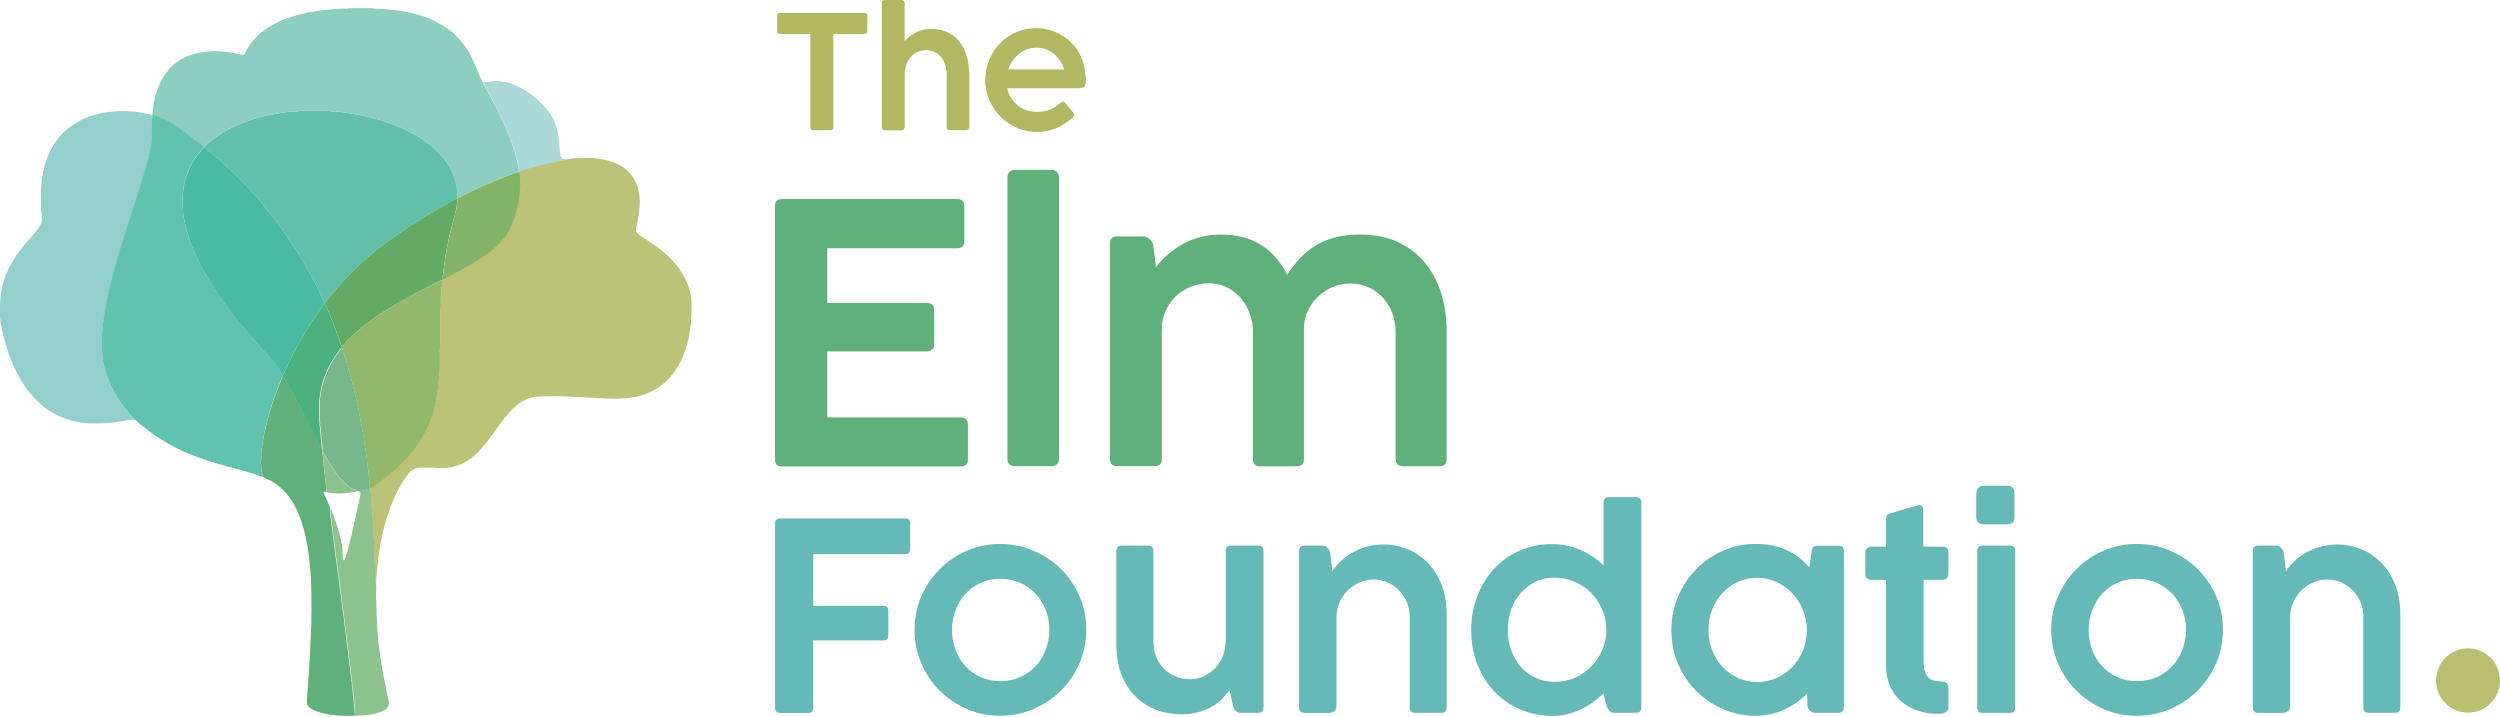
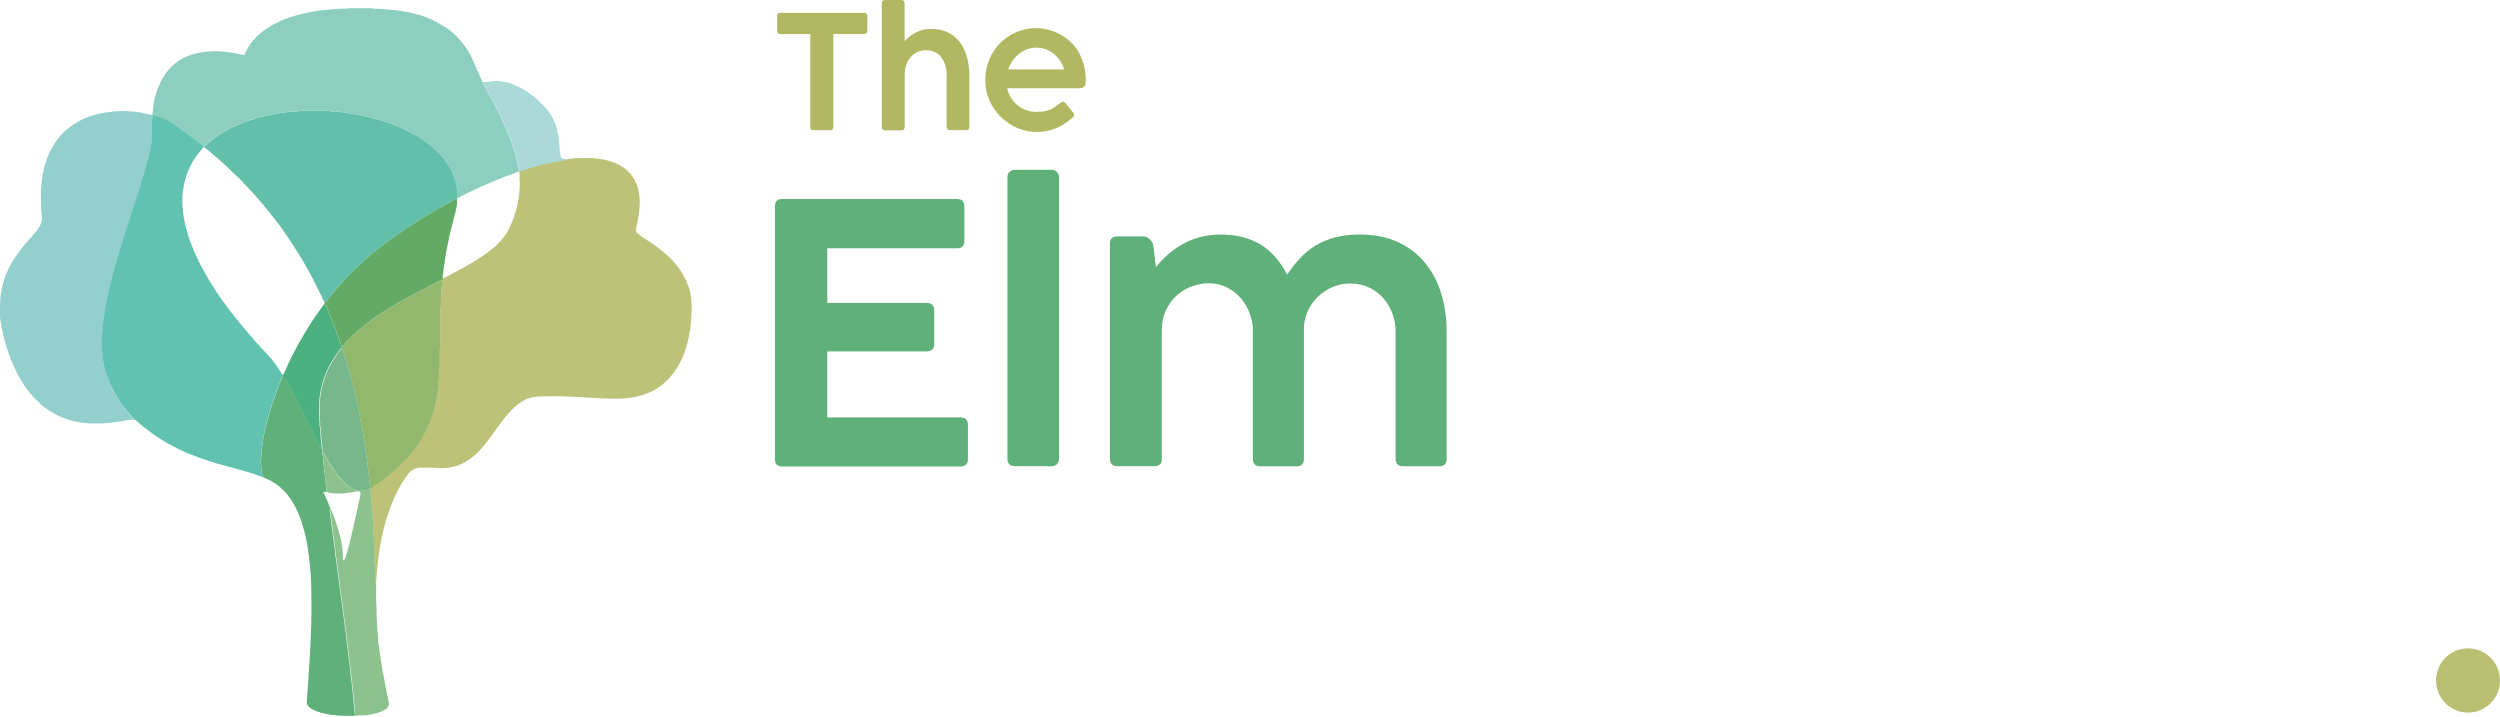
<svg xmlns="http://www.w3.org/2000/svg" fill="none" height="66" viewBox="0 0 230 66" width="230">
  <clipPath id="a">
    <path d="m0 0h230v65.864h-230z" />
  </clipPath>
  <g clip-path="url(#a)">
    <path d="m63.586 29.58c-.098.917-.257 1.816-.558 2.688-.23.677-.549 1.317-.966 1.905-.877 1.255-2.074 2.021-3.563 2.332-.585.125-1.179.16-1.772.178-.673.009-1.356-.036-2.029-.071-.7-.036-1.409-.071-2.109-.116-.93-.053-1.861-.044-2.8-.027-.337 0-.674.036-1.002.134-.549.16-1.019.454-1.436.837-.487.445-.904.961-1.294 1.496-.408.552-.806 1.113-1.223 1.665-.381.507-.798.979-1.294 1.389-.638.525-1.338.89-2.154 1.015-.381.062-.762.08-1.143.044-.541-.044-1.081-.044-1.622-.018-.443.018-.806.223-1.072.579-.319.427-.603.872-.86 1.344-.505.944-.886 1.932-1.188 2.955-.222.765-.399 1.549-.532 2.332-.08.445-.133.89-.186 1.335-.062.507-.106 1.024-.151 1.531-.018.24-.026.481-.035.712-.044-.205-.089-.409-.089-.623 0-.329 0-.659 0-.988 0-.071 0-.151-.018-.223-.035-.116-.035-.232-.035-.356-.018-.401.035-.81-.053-1.202-.009-.053 0-.107 0-.16 0-.187 0-.365 0-.552 0-.071 0-.151-.018-.214-.035-.116-.035-.231-.035-.356 0-.196.027-.392-.009-.579-.044-.231-.035-.454-.044-.685 0-.062 0-.134-.009-.187-.044-.134-.044-.267-.035-.409 0-.329-.089-.65-.062-.988 0-.018 0-.036-.009-.053-.053-.125-.035-.249-.044-.383 0-.071.009-.151 0-.223-.071-.249-.044-.507-.053-.766.301-.205.603-.409.904-.623.204-.151.399-.321.603-.472.133-.098.248-.214.381-.32.239-.196.487-.383.7-.614.346-.356.709-.685 1.028-1.068.142-.178.301-.347.434-.525.257-.338.487-.685.7-1.05.337-.588.638-1.202.86-1.843.231-.659.399-1.326.496-2.021.062-.436.151-.864.16-1.309 0-.036 0-.08.009-.107.053-.125.035-.249.044-.383 0-.134-.018-.285.009-.409.044-.187.044-.365.044-.543 0-.436 0-.864 0-1.3 0-.071-.009-.151.009-.223.044-.142.035-.294.035-.436 0-.997 0-1.985 0-2.982 0-.071-.018-.151 0-.223.08-.321.035-.641.053-.961 0-.08-.009-.169.009-.249.053-.169.035-.347.044-.516 0-.071-.018-.151 0-.223.071-.249.044-.507.053-.765l.062-.107c.106 0 .195-.053.283-.098.461-.249.913-.507 1.374-.739.381-.196.753-.418 1.117-.632.416-.249.815-.516 1.214-.792.408-.285.78-.596 1.134-.944.142-.142.266-.294.399-.454.23-.276.434-.561.594-.89.177-.383.346-.766.478-1.166.133-.409.248-.819.328-1.246.098-.481.16-.953.16-1.442 0-.116.044-.24.027-.356-.044-.214-.018-.418-.027-.632 0-.16-.018-.329-.044-.409 0-.018-.018-.071-.018-.08.08-.009.16-.044.239-.071.895-.294 1.799-.552 2.712-.739.514-.107 1.037-.214 1.56-.258.035 0 .071-.027.098-.036.213-.018.416-.053.629-.062.665-.018 1.338-.045 2.003.036.62.08 1.223.214 1.79.481 1.01.472 1.657 1.246 1.941 2.332.133.525.177 1.068.133 1.611-.027.463-.089.917-.186 1.362-.035.187-.08.383-.133.561-.08.231-.035.409.16.561.115.089.23.187.346.267.337.223.673.445 1.01.668.78.534 1.507 1.131 2.118 1.869.603.721 1.037 1.531 1.303 2.43.035.134.053.276.098.516 0 .027.071.579.071 1.131s-.071 1.104-.071 1.131z" fill="#bdc279" />
    <path d="m47.767 15.765v.018c-.089 0-.186.053-.266.089-.151.062-.31.116-.461.169-.922.329-1.826.703-2.721 1.104-.638.285-1.258.596-1.879.908-.106.053-.284.151-.381.205.009-.08 0-.249 0-.347.018-.507-.098-.997-.248-1.478-.124-.418-.31-.801-.532-1.175-.239-.392-.496-.766-.833-1.086-.106-.098-.213-.205-.31-.311-.363-.392-.789-.703-1.223-1.006-.487-.338-1.01-.614-1.542-.881-.47-.231-.948-.436-1.436-.614-.886-.329-1.808-.561-2.729-.765-.133-.027-.266-.044-.408-.062-.257-.045-.523-.089-.78-.134-.213-.036-.434-.071-.647-.089-.284-.018-.558-.089-.842-.062-.027 0-.053 0-.08-.009-.098-.044-.195-.036-.301-.036-.851 0-1.702 0-2.552 0-.08 0-.168 0-.248.027-.089.027-.177.036-.275.027-.275-.018-.541.044-.815.071-.417.036-.824.134-1.232.205-.638.116-1.258.285-1.879.472-.487.151-.957.347-1.436.543-.461.196-.904.436-1.329.703-.425.276-.842.552-1.205.899-.115.107-.239.196-.354.303-.035.036-.08.044-.124.044-.027-.036-.053-.08-.089-.107-.408-.312-.824-.632-1.241-.944-.31-.231-.612-.463-.93-.676-.31-.214-.612-.427-.939-.614-.461-.267-.957-.436-1.471-.579h-.018c.018-.223.08-.436.071-.659 0-.045.018-.089.027-.134.018-.071.027-.142.009-.214v-.107c.053-.027.062-.071.044-.116.027-.116.044-.231.08-.347.239-.926.612-1.78 1.223-2.528.487-.588 1.081-1.006 1.772-1.3.709-.294 1.453-.401 2.216-.454.461-.036.913.018 1.365.062.443.045.886.125 1.32.231.071.018.142.027.213.036.124.009.133 0 .186-.116.098-.214.195-.436.328-.632.443-.703 1.028-1.255 1.719-1.709.682-.454 1.427-.783 2.207-1.033.585-.187 1.179-.329 1.772-.445.594-.116 1.188-.187 1.79-.24.434-.036.869-.089 1.312-.071h.275c.035 0 .071-.018.098-.045h2.198s.08.045.124.045c.39 0 .78.009 1.179.062.275.036.549.036.815.071.523.071 1.046.142 1.56.267.647.151 1.285.347 1.888.641.408.196.789.418 1.17.659.337.205.647.445.922.73.23.24.47.481.682.757.266.338.505.694.7 1.077.275.543.505 1.095.744 1.656.124.285.248.588.372.819.035.107.062.134.097.214.08.134.151.267.231.409.275.507.549 1.015.815 1.522.248.49.496.979.718 1.478.213.463.416.935.612 1.406.204.498.372 1.015.532 1.531.16.543.266 1.095.346 1.656z" fill="#8ccfc0" />
    <path d="m12.23 38.607c-.151.009-.31.009-.461.044-.399.08-.806.134-1.214.196-.736.116-1.471.116-2.216.107-.868-.018-1.702-.196-2.508-.507-.461-.178-.904-.409-1.32-.677-.31-.196-.603-.418-.868-.676-.186-.187-.381-.365-.567-.561-.443-.481-.824-1.006-1.152-1.567-.594-.997-1.028-2.065-1.365-3.178-.168-.552-.31-1.113-.408-1.682-.062-.374-.168-.783-.16-1.166.009-.276.009-.543.009-.694 0-.151.027-.552.027-.605 0-.311.053-.623.106-.926.177-1.006.567-1.932 1.099-2.795.443-.712.966-1.353 1.524-1.976.222-.249.434-.498.638-.757.142-.178.266-.374.363-.588.089-.205.133-.418.106-.641-.035-.303-.089-.596-.089-.899 0-.703-.044-1.415.035-2.119.044-.392.089-.783.177-1.166.124-.588.292-1.157.549-1.7.408-.863.948-1.629 1.693-2.234.576-.472 1.205-.837 1.897-1.086.585-.214 1.188-.365 1.808-.436.452-.053.904-.107 1.365-.098.177 0 .354-.018.523.009.213.036.417.036.629.036.035.044.089.053.151.053.08 0 .168 0 .248.018.399.08.789.169 1.188.258h.018c0 .116.009.223-.018.311-.053.187-.035.383-.044.579v.498c0 .401.035.81-.053 1.211-.053.258-.08.525-.142.783-.23 1.015-.532 2.021-.833 3.018-.177.57-.363 1.139-.541 1.7-.292.917-.594 1.834-.886 2.751-.177.57-.354 1.139-.532 1.709-.266.837-.496 1.682-.709 2.537-.275 1.104-.541 2.199-.691 3.329-.062.472-.16.935-.16 1.415 0 .045 0 .089-.018.134-.035.098-.035.196-.035.303.018.65-.044 1.3.053 1.95.044.312.071.614.142.917.16.641.399 1.255.674 1.86.16.347.354.685.549 1.015.399.668.869 1.264 1.409 1.825.071.071.142.142.239.178.115.036-.124.027-.222.036z" fill="#93cfcd" />
    <path d="m12.46 38.624c-.115-.071-.186-.16-.257-.231-.532-.552-1.01-1.157-1.409-1.825-.195-.329-.39-.668-.549-1.015-.275-.596-.523-1.211-.674-1.86-.071-.303-.106-.614-.142-.917-.089-.65-.035-1.3-.053-1.95 0-.098 0-.205.035-.303.018-.044.018-.089.018-.134 0-.481.097-.944.16-1.415.151-1.131.417-2.225.691-3.329.213-.855.452-1.7.709-2.537.177-.57.346-1.139.532-1.709.292-.917.594-1.834.886-2.751.186-.57.372-1.131.541-1.7.31-.997.603-1.994.833-3.018.062-.258.089-.525.142-.783.089-.401.044-.801.053-1.211 0-.169 0-.329 0-.498 0-.196-.009-.383.044-.579.027-.098.009-.205.018-.303.514.142 1.01.311 1.471.579.319.187.629.401.939.614.31.223.62.445.93.676.416.312.824.623 1.241.944.035.027.053.071.089.107v.062c-.08.107-.16.223-.248.329-.266.303-.505.623-.709.97-.337.57-.576 1.184-.753 1.825-.062.214-.089.427-.124.641-.035.214-.027.436-.089.65.018.436-.053.881.053 1.317v.107c-.009.214.044.418.071.623.044.311.124.623.204.935.115.454.239.899.408 1.335.115.285.222.579.346.864.168.356.319.721.496 1.077.16.32.346.623.514.935.239.454.523.881.789 1.317.372.596.789 1.166 1.205 1.736.257.356.523.703.806 1.042.204.249.399.498.603.739.31.356.594.739.93 1.077.018.018.044.036.053.062.151.267.399.445.594.685.239.303.541.543.78.846.124.16.275.294.399.454.31.401.612.801.86 1.237.026.053.062.089.115.107v.169s-.053.053-.062.089c-.115.303-.239.596-.354.89-.195.49-.363.997-.54 1.496-.08.223-.142.454-.213.685-.089.303-.186.614-.266.926-.186.739-.354 1.487-.452 2.252-.044.374-.106.739-.098 1.113 0 .098 0 .205-.035.303-.027.071-.027.151 0 .214.044.125.035.249.035.383 0 .258.062.507.16.748.026.062.035.134.062.196-.044 0-.089-.018-.124-.036-1.046-.409-2.136-.685-3.217-.97-1.161-.311-2.313-.676-3.43-1.122-.133-.053-.266-.116-.408-.169-.177-.071-.478-.223-.594-.276-.284-.142-.709-.365-.993-.516-.399-.223-.656-.401-1.037-.641-.416-.267-.7-.507-1.09-.801-.053-.044-.505-.383-.62-.498-.142-.142-.168-.187-.275-.249z" fill="#61c2b0" />
    <path d="m34.084 44.909h-.053c0-.223-.027-.436-.044-.659-.018-.249-.089-.49-.071-.739 0-.027-.009-.053-.018-.08-.027-.214-.071-.436-.089-.65-.018-.214-.053-.418-.071-.623-.027-.321-.115-.632-.142-.944-.044-.409-.133-.81-.186-1.22-.044-.365-.151-.712-.195-1.077-.062-.445-.168-.881-.248-1.317-.106-.525-.239-1.05-.363-1.576-.16-.668-.319-1.335-.523-1.994-.106-.338-.204-.685-.301-1.024-.097-.347-.204-.685-.337-1.015v-.107c.062-.044.115-.089.168-.142.133-.151.257-.303.399-.454.346-.365.736-.685 1.108-1.015.372-.329.762-.632 1.161-.908.682-.481 1.383-.926 2.1-1.344.594-.347 1.196-.668 1.799-.997.452-.249.931-.472 1.383-.721.284-.16.585-.303.877-.445.071-.036.142-.089.23-.089 0 .258.027.516-.053.765-.018.071 0 .142 0 .223 0 .178.009.347-.044.516-.027.08 0 .16-.009.249-.018.321.035.641-.053.961-.018.071 0 .142 0 .223v2.982c0 .142.009.294-.035.436-.027.062-.009.142-.009.223v1.3c0 .187 0 .365-.044.543-.035.134-.009.276-.009.409 0 .125.009.258-.044.383-.018.036-.009.071-.009.107 0 .445-.089.872-.16 1.309-.106.694-.266 1.362-.496 2.021-.222.641-.523 1.255-.86 1.843-.213.365-.443.712-.7 1.05-.142.178-.292.347-.434.525-.31.383-.682.721-1.028 1.068-.213.223-.461.418-.7.614-.124.107-.239.223-.381.321-.204.151-.399.321-.603.472-.292.214-.603.418-.904.623z" fill="#91b86c" />
    <path d="m40.678 25.753c-.089 0-.16.053-.23.089-.292.151-.594.285-.877.445-.452.258-.93.472-1.383.721-.603.329-1.205.659-1.799.997-.718.418-1.418.863-2.1 1.344-.399.285-.789.588-1.161.908-.381.329-.762.659-1.108 1.015-.142.142-.266.303-.399.454-.053.053-.106.098-.168.142-.044-.027-.053-.071-.062-.116-.213-.596-.425-1.202-.656-1.798-.204-.534-.425-1.068-.647-1.593-.062-.142-.115-.285-.222-.409v-.098c.071-.071.151-.134.213-.214.337-.436.673-.864 1.046-1.273.301-.329.594-.677.904-.997.549-.579 1.134-1.122 1.728-1.647.434-.383.877-.748 1.338-1.095.558-.418 1.125-.819 1.693-1.211 1.037-.712 2.1-1.397 3.199-2.03.346-.196.691-.409 1.046-.596.337-.178.665-.392 1.019-.534.027.418-.044.819-.142 1.22-.098.418-.213.828-.319 1.246-.133.534-.275 1.059-.372 1.602-.044.249-.106.498-.151.748-.044.223-.08.445-.115.677-.027.187-.035.383-.071.57-.044.258-.098.516-.098.783 0 .036 0 .08-.018.107-.062.142-.035.285-.035.436l-.062.107z" fill="#63ab65" />
-     <path d="m40.74 25.655c0-.142-.027-.294.035-.436.018-.036.018-.071.018-.107 0-.267.053-.525.098-.783.035-.187.044-.383.071-.57.035-.223.071-.454.115-.676.044-.249.106-.498.151-.748.098-.543.239-1.068.372-1.602.106-.418.222-.828.319-1.246.098-.401.177-.801.142-1.22.027-.018.062-.036.115-.071.106-.044.168-.08.275-.134.62-.311 1.241-.623 1.879-.908.895-.401 1.799-.774 2.721-1.104.151-.053.31-.107.461-.169.089-.044.16-.071.266-.089.044.169.053.329.062.49 0 .214-.018.418.026.632.018.116-.026.232-.026.356 0 .49-.062.961-.16 1.442-.089.418-.195.837-.328 1.246-.133.401-.301.792-.478 1.166-.151.321-.354.614-.594.89-.133.151-.257.311-.399.454-.354.347-.736.659-1.134.944-.399.276-.798.552-1.214.792-.372.223-.736.436-1.117.632-.461.232-.913.49-1.374.739-.089.044-.177.098-.284.098z" fill="#83b269" />
    <path d="m35.733 64.457s-.053-.294-.071-.374l-.505-2.582c-.098-.588-.177-1.175-.257-1.763-.027-.196-.018-.401-.098-.596.018-.338-.053-.676-.071-1.015-.035-.543-.062-1.077-.089-1.62-.018-.374 0-.757-.027-1.131-.027-.392-.035-.783 0-1.184.009-.116 0-.24 0-.356-.044-.205-.089-.409-.089-.623 0-.329 0-.659 0-.988 0-.071 0-.151-.018-.223-.035-.116-.035-.232-.035-.356-.018-.401.035-.81-.053-1.202-.009-.053 0-.107 0-.16 0-.187 0-.365 0-.552 0-.071 0-.151-.018-.214-.035-.116-.035-.232-.035-.356 0-.196.027-.392-.009-.579-.044-.231-.035-.454-.044-.685 0-.062 0-.134-.009-.187-.044-.134-.044-.267-.035-.409 0-.329-.089-.65-.062-.988 0-.018 0-.036-.009-.053-.053-.125-.035-.249-.044-.383 0-.071.009-.151 0-.223-.071-.249-.044-.507-.053-.766h-.053c-.186.151-.39.223-.629.223-.097 0-.204 0-.301 0-.044 0-.089.018-.115.062.168.071.186.205.151.365-.071.312-.142.623-.204.944-.239 1.139-.496 2.279-.771 3.409-.115.454-.23.908-.381 1.353-.035.107-.071.214-.142.294-.027.027-.071.018-.089-.018-.018-.044-.035-.089-.035-.134 0-.053 0-.107 0-.169.018-.703-.115-1.389-.292-2.065-.195-.757-.461-1.478-.753-2.208-.018-.044-.035-.098-.053-.125-.053.036-.062.089-.053.142.062.285.053.588.115.864.044.231.035.472.089.703.044.205.044.418.071.623.027.214.053.436.089.65.026.16.018.329.062.49.053.205.053.418.071.623 0 .16.035.311.071.463.044.205.035.418.08.623.035.187.053.383.071.57.027.223.071.454.098.676.018.178.035.365.062.543.053.383.098.757.16 1.139.027.169.044.347.062.516.035.347.115.685.115 1.033.071.169.053.365.089.543.035.187.053.383.071.57.026.223.062.454.097.677.027.16 0 .329.062.49 0 .356.08.703.124 1.059.044.383.062.765.151 1.139-.018.231.071.454.062.685 0 .151.035.312.062.463.035.231.009.481.089.703v.053c-.018.249.08.49.062.739.089.249.018.507.098.757.018.071.009.142.009.223 0 .098 0 .205.035.303.018.053.018.107.018.16 0 .142.027.294.044.436v.062c0 .098-.018.142-.115.142-.097 0-.204.027-.301 0-.177-.053-.363-.036-.541-.08-.186-.045-.381-.053-.567-.08-.709-.107-1.418-.231-2.109-.436-.239-.071-.461-.169-.665-.312-.018-.018-.053-.018-.08-.027-.009.062.018.107.053.151.115.142.248.258.416.347.337.187.7.303 1.072.383.381.089.762.151 1.152.178.018 0 .638.036 1.258.036.647 0 1.294-.036 1.32-.044.284-.009.558-.071.833-.125.354-.071.7-.187 1.019-.374.337-.205.416-.472.328-.864z" fill="#8cc28d" />
    <path d="m24.256 43.921c-.018-.062-.044-.134-.071-.187-.08-.24-.142-.49-.151-.748 0-.125.009-.258-.035-.383-.026-.071-.026-.142 0-.214.035-.098.035-.196.035-.303-.009-.374.053-.748.098-1.113.098-.766.266-1.504.452-2.252.08-.312.168-.614.266-.926.071-.232.133-.454.213-.685.177-.498.346-1.006.541-1.495.115-.294.248-.588.354-.89.009-.036.035-.062.053-.089.062 0 .097.036.124.089.275.481.567.961.824 1.451.266.49.514.988.771 1.487.549 1.068 1.072 2.145 1.604 3.222.053.116.115.231.195.329.018.027.062.027.098.044.018.107.071.214.053.329-.018.214.044.418.053.632.009.258.053.507.071.766.018.32.089.632.098.952 0 .027 0 .053.009.08.08.258.044.525.089.792.027.151.035.312.062.463-.08-.009-.16-.027-.239-.036-.062 0-.08.027-.062.08.071.151.142.294.204.445.151.347.328.694.425 1.068-.053.036-.062.089-.053.142.062.285.053.588.115.864.044.231.035.472.089.703.044.205.044.418.071.623.027.214.053.436.089.65.027.16.018.329.062.49.053.205.053.418.071.623 0 .16.035.311.071.463.044.205.035.418.08.623.035.187.053.383.071.57.027.223.071.454.098.676.018.178.035.365.062.543.053.383.097.757.16 1.139.027.169.044.347.062.516.035.347.115.685.115 1.033.08.169.053.365.089.543.035.187.053.383.071.57.027.223.062.454.098.677.027.16 0 .329.062.49 0 .356.08.703.124 1.059.044.383.062.765.151 1.139-.018.231.071.454.062.685 0 .151.035.312.062.463.035.232.009.481.089.703v.053c-.018.249.08.49.062.739.089.249.018.507.098.757.018.071.009.142.009.223 0 .098 0 .205.035.303.018.053.018.107.018.16 0 .142.098.783.035.792-.098 0-.31 0-.452 0-.168 0-.39 0-.585-.009-.222 0-.363-.018-.629-.027-.416-.027-1.338-.16-1.994-.445-.328-.134-.558-.32-.647-.463-.018-.027-.044-.062-.053-.107-.027-.08-.044-.205-.035-.285.053-.712.106-1.424.151-2.145.035-.561.071-1.122.106-1.674.053-.757.08-1.522.115-2.279.071-1.558.071-3.124.027-4.682-.009-.409-.035-.828-.071-1.237-.044-.445-.08-.899-.133-1.344-.106-.81-.248-1.611-.461-2.403-.168-.623-.372-1.228-.647-1.816-.319-.685-.727-1.317-1.267-1.851-.443-.436-.939-.783-1.515-1.024-.098-.044-.195-.08-.292-.142z" fill="#5fb079" />
    <path d="m44.417 7.54c.275.036.594-.036.869-.071.23-.027.452-.036.682 0 .213.036.434.071.647.107.292.053.558.16.824.285.399.178.789.383 1.152.632.408.285.798.579 1.134.944.133.142.266.276.408.409.257.249.452.552.629.863.328.552.505 1.157.612 1.78.035.232.053.472.08.703.035.338.009.677.098 1.006v.053c.062.276.204.401.496.418.106 0 .222 0 .328.009-.035.009-.071.036-.098.036-.532.044-1.046.151-1.56.258-.922.196-1.826.445-2.712.739-.08.027-.151.062-.239.071-.089-.561-.186-1.131-.346-1.673-.151-.516-.319-1.033-.532-1.531-.195-.472-.399-.944-.612-1.406-.23-.498-.478-.988-.718-1.478-.257-.516-.541-1.015-.815-1.522-.071-.134-.151-.276-.23-.409-.044-.08-.071-.125-.098-.214z" fill="#aad9d8" />
    <path d="m42.051 18.266c-.354.151-.682.356-1.019.534-.354.187-.7.401-1.046.597-1.099.632-2.154 1.317-3.199 2.03-.576.392-1.143.792-1.693 1.211-.461.347-.904.712-1.338 1.095-.603.525-1.179 1.068-1.728 1.647-.31.321-.603.668-.904.997-.372.409-.709.837-1.046 1.273-.062.08-.142.142-.213.214-.124-.258-.239-.516-.363-.774-.257-.534-.523-1.068-.806-1.593-.275-.507-.549-1.015-.842-1.513-.23-.392-.47-.783-.718-1.166-.346-.534-.709-1.068-1.072-1.593-.151-.223-.31-.454-.478-.668-.231-.294-.461-.588-.7-.881-.292-.365-.576-.73-.877-1.086-.266-.321-.558-.632-.833-.944-.337-.374-.709-.712-1.037-1.104-.177-.223-.425-.374-.62-.579-.381-.409-.815-.765-1.214-1.157-.027-.027-.053-.044-.08-.071-.195-.16-.39-.329-.585-.49-.168-.142-.328-.294-.496-.427-.08-.062-.16-.116-.231-.187-.053-.062-.124-.071-.204-.062v-.062c.044 0 .089-.009.124-.044.106-.107.239-.196.354-.303.363-.347.78-.632 1.205-.899.425-.276.869-.507 1.329-.703.47-.205.939-.392 1.436-.543.62-.196 1.241-.365 1.879-.472.408-.071.824-.169 1.232-.205.275-.027.541-.089.815-.071.089 0 .177 0 .275-.027.08-.018.16-.027.248-.027h2.552c.098 0 .204 0 .301.036.027.009.053.018.08.009.284-.027.558.044.842.062.213.018.434.053.647.089.257.045.523.089.78.134.133.027.275.036.408.062.922.214 1.843.436 2.729.765.487.178.966.383 1.436.614.532.267 1.055.543 1.542.881.434.303.86.623 1.223 1.006.098.107.204.214.31.312.328.32.594.694.833 1.086.222.365.408.757.532 1.175.151.481.266.97.248 1.478 0 .098.018.32 0 .338z" fill="#62bfa9" />
    <path d="m31.452 31.992c.124.329.239.668.337 1.015.098.347.195.685.301 1.024.204.659.354 1.326.523 1.994.133.525.257 1.05.363 1.576.089.436.186.872.248 1.317.053.365.151.712.195 1.077.053.409.142.81.186 1.22.035.321.115.632.142.944.018.214.062.418.071.623.018.214.053.436.089.65 0 .027.018.053.018.08-.018.249.053.49.071.739.018.223.044.436.044.659-.186.151-.39.223-.629.223-.098 0-.204 0-.301 0-.044 0-.089.018-.115.062h-.16c0-.098-.071-.116-.142-.134-.328-.089-.594-.294-.833-.507-.292-.258-.567-.543-.798-.863-.425-.588-.824-1.184-1.161-1.825-.053-.098-.106-.187-.186-.267.018-.116-.035-.223-.053-.329 0-.258-.071-.507-.062-.765 0-.018 0-.036-.018-.053-.035-.089-.035-.178-.026-.267.009-.276-.08-.543-.062-.819 0-.018 0-.036-.009-.053-.044-.098-.035-.196-.035-.294 0-.08.018-.169 0-.249-.062-.205-.053-.418-.044-.632.009-.507-.027-1.024.044-1.54.053-.383.115-.757.213-1.131.177-.703.443-1.371.798-2.012.257-.454.549-.881.86-1.3.044-.062.106-.125.177-.169z" fill="#76b88c" />
-     <path d="m18.708 13.566c.071 0 .142 0 .204.062.071.071.151.125.23.187.168.134.328.285.496.427.195.169.39.329.585.49.027.027.053.044.08.071.399.392.824.748 1.214 1.157.195.205.443.356.62.579.319.392.7.721 1.037 1.104.275.312.567.614.833.944.292.356.585.721.877 1.086.23.294.47.588.7.881.168.214.328.445.479.668.363.525.718 1.059 1.072 1.593.248.383.487.774.718 1.166.292.498.567 1.006.842 1.513.284.525.549 1.059.806 1.593.124.258.239.516.363.774v.098s-.053.027-.071.044c-.257.365-.523.721-.78 1.095-.31.454-.603.917-.886 1.389-.443.73-.86 1.469-1.241 2.225-.248.49-.487.988-.691 1.496-.044.098-.071.214-.177.267-.053-.018-.089-.062-.115-.107-.257-.436-.558-.837-.86-1.237-.124-.16-.275-.294-.399-.454-.239-.303-.541-.543-.78-.846-.186-.24-.434-.418-.594-.685-.018-.027-.035-.044-.053-.062-.337-.338-.62-.721-.93-1.077-.213-.24-.399-.498-.603-.739-.283-.338-.549-.685-.806-1.042-.408-.57-.833-1.139-1.205-1.736-.275-.436-.549-.863-.789-1.317-.168-.312-.354-.623-.514-.935-.177-.356-.328-.712-.496-1.077-.133-.285-.23-.579-.346-.864-.168-.436-.292-.881-.408-1.335-.08-.312-.16-.623-.204-.935-.027-.205-.089-.409-.071-.623 0-.036 0-.071 0-.107-.098-.436-.027-.881-.053-1.317.062-.214.053-.436.089-.65.035-.214.071-.436.124-.641.177-.641.408-1.246.753-1.825.204-.347.443-.668.709-.97.089-.098.168-.214.248-.329z" fill="#4abaa0" />
    <path d="m26.019 34.476c.106-.053.133-.169.177-.267.213-.507.443-1.006.691-1.496.381-.757.798-1.504 1.241-2.225.283-.472.576-.935.886-1.389.257-.365.514-.73.78-1.095.018-.018.044-.027.071-.044.106.116.16.267.222.409.222.534.443 1.059.647 1.593.231.596.434 1.202.656 1.798.018.044.027.089.062.116v.107c-.08.036-.133.098-.186.169-.31.418-.603.846-.86 1.3-.354.632-.62 1.308-.798 2.012-.089.374-.16.748-.213 1.131-.071.516-.026 1.024-.044 1.54 0 .214-.018.418.044.632.027.08 0 .16 0 .249 0 .098 0 .205.035.294 0 .018.009.036.009.053-.018.276.071.543.062.819 0 .089 0 .187.027.267 0 .018.018.036.018.053-.009.258.053.507.062.765-.035-.018-.071-.018-.097-.044-.08-.098-.142-.214-.195-.329-.532-1.077-1.063-2.154-1.604-3.222-.257-.498-.505-.997-.771-1.487-.266-.49-.549-.97-.824-1.451-.026-.053-.062-.089-.124-.089v-.169z" fill="#4cb07f" />
    <path d="m32.826 45.194c-.106.071-.23.053-.346.071-.541.107-1.081.169-1.631.134-.266-.018-.523-.036-.78-.125-.027-.151-.035-.311-.062-.463-.044-.258-.018-.534-.089-.792 0-.027 0-.053-.009-.08-.018-.321-.08-.632-.097-.953-.018-.258-.062-.507-.071-.766 0-.205-.071-.418-.053-.632.08.08.133.169.186.267.346.641.736 1.237 1.161 1.825.231.321.505.605.798.864.248.214.505.418.833.507.071.018.142.044.142.142z" fill="#8cc28d" />
    <path d="m97.83 9.365.089.018s.062.036.08.071l.736.908c.124.169.115.311-.027.436-.549.481-1.09.819-1.622 1.033-.532.205-1.108.311-1.71.311-.629 0-1.232-.125-1.808-.374-.567-.249-1.072-.588-1.507-1.024-.434-.436-.78-.935-1.037-1.513s-.381-1.193-.381-1.852c0-.659.115-1.273.354-1.852.23-.579.558-1.086.975-1.522.416-.436.913-.774 1.48-1.033.576-.249 1.196-.383 1.879-.383.337 0 .682.045 1.037.125.354.08.7.214 1.037.383s.656.383.957.641.567.561.789.917c.222.356.399.757.532 1.211.133.454.204.952.204 1.513 0 .16-.009.294-.027.383-.018.098-.062.169-.115.223-.053.053-.133.089-.23.107s-.222.027-.372.027h-6.487c.071.329.195.623.372.899.168.267.372.498.612.685.239.187.505.338.806.436.292.107.612.151.939.151s.585-.027.815-.08c.23-.053.425-.125.594-.214.168-.089.319-.187.443-.285.124-.098.257-.205.381-.294.062-.045.133-.071.195-.071zm-3.35-4.825c-.275.107-.523.249-.744.427-.222.178-.417.392-.585.632-.168.24-.301.498-.399.783h5.167c-.106-.294-.239-.561-.408-.81-.168-.249-.363-.454-.576-.632-.222-.178-.461-.312-.727-.409s-.549-.151-.851-.151c-.301 0-.594.053-.868.151zm-7.373 2.492c0-.338-.035-.65-.115-.944-.08-.294-.195-.552-.354-.766-.16-.214-.354-.392-.603-.516-.239-.125-.523-.187-.851-.187-.275 0-.523.053-.762.16s-.443.258-.62.454c-.177.196-.31.427-.417.712-.106.285-.151.596-.151.944v4.78c0 .098-.027.169-.08.232-.053.062-.124.089-.23.089h-1.498c-.204 0-.301-.107-.301-.321v-11.35c0-.214.098-.32.301-.32h1.498c.098 0 .168.027.222.089.053.062.08.134.08.231v3.463c.319-.347.674-.614 1.081-.819.408-.205.851-.303 1.338-.303.461 0 .869.062 1.223.187.354.125.665.294.93.507s.487.463.656.739c.177.285.319.579.425.899.106.312.186.641.23.961.044.329.071.641.071.944v4.753c0 .098-.027.169-.071.232-.053.062-.124.089-.23.089h-1.498c-.195 0-.292-.107-.292-.321v-4.62zm-15.615-5.564c0-.196.098-.285.284-.285h7.745c.186 0 .275.098.275.285v1.371c0 .196-.098.294-.275.294h-2.854v8.563c0 .196-.098.285-.284.285h-1.551c-.195 0-.284-.098-.284-.285v-8.563h-2.765c-.195 0-.284-.098-.284-.294v-1.371z" fill="#b2b861" />
    <path d="m106.887 42.185c.026.472-.213.703-.7.703h-3.403c-.443 0-.674-.232-.674-.703v-19.735c0-.472.222-.703.674-.703h2.357c.23 0 .434.08.62.249.186.169.302.365.346.596l.239 1.985c.754-.953 1.64-1.691 2.641-2.217 1.011-.525 2.118-.783 3.332-.783 1.383 0 2.588.294 3.598.89 1.011.596 1.844 1.531 2.5 2.804.363-.552.762-1.059 1.187-1.513s.895-.846 1.427-1.166c.523-.321 1.125-.57 1.79-.748.665-.178 1.427-.267 2.287-.267 1.364 0 2.543.24 3.544.712 1.002.481 1.835 1.122 2.491 1.941.655.819 1.152 1.762 1.471 2.849.319 1.077.478 2.217.478 3.418v11.697c0 .472-.221.703-.673.703h-3.332c-.461 0-.692-.232-.692-.703v-11.697c0-.543-.088-1.068-.274-1.593s-.452-.997-.807-1.415c-.354-.418-.789-.757-1.311-1.015-.523-.258-1.117-.392-1.799-.392-.559 0-1.099.107-1.613.329-.514.223-.966.516-1.356.899s-.7.819-.931 1.326c-.23.507-.345 1.05-.345 1.638v11.937c0 .463-.222.694-.656.694h-3.35c-.461 0-.691-.232-.691-.694v-11.786c0-.516-.089-1.033-.275-1.549s-.452-.979-.798-1.398c-.345-.418-.78-.757-1.276-1.015-.505-.267-1.081-.401-1.737-.401-.443 0-.921.08-1.427.249-.505.169-.966.427-1.391.783-.425.356-.78.81-1.055 1.371-.283.561-.416 1.22-.416 1.994v11.732zm-14.206-25.842c0-.231.062-.409.195-.534s.301-.187.505-.187h3.35c.222 0 .39.071.514.205.124.142.186.312.186.516v25.824c0 .223-.062.392-.177.525-.124.134-.292.196-.523.196h-3.35c-.47 0-.7-.24-.7-.721zm-21.384 2.626c0-.436.213-.659.638-.659h16.111c.443 0 .673.223.673.659v3.213c0 .436-.222.659-.673.659h-11.937v5.021h9.101c.23 0 .408.053.541.16s.195.276.195.507v3.142c0 .436-.248.659-.736.659h-9.101v6.071h12.248c.461 0 .691.223.691.659v3.196c0 .436-.23.659-.691.659h-16.422c-.425 0-.638-.223-.638-.659z" fill="#5fb079" />
-     <path d="m210.672 65.071c0 .169-.071.294-.222.383-.142.089-.301.134-.47.134h-2.215c-.346 0-.514-.169-.514-.516v-14.358c0-.347.168-.516.514-.516h1.622c.168 0 .319.062.452.178.133.125.221.267.266.436l.203 1.736c.302-.436.638-.81 1.002-1.113.372-.312.762-.561 1.178-.765.417-.205.834-.347 1.277-.436.434-.089.877-.142 1.32-.142.647 0 1.312.125 1.994.374.682.249 1.294.632 1.852 1.157.559.525 1.011 1.202 1.365 2.021.355.819.532 1.807.532 2.946v8.492c0 .338-.16.498-.479.498h-2.41c-.346 0-.514-.169-.514-.498v-8.385c0-.436-.08-.855-.248-1.264-.169-.409-.399-.766-.692-1.077-.292-.312-.647-.561-1.054-.757-.408-.187-.851-.285-1.338-.285-.399 0-.798.08-1.206.24-.407.16-.771.392-1.09.694-.328.303-.594.677-.797 1.113-.213.436-.311.935-.311 1.486v8.207zm-18.203-5.288c.213.57.523 1.077.913 1.496.39.427.859.765 1.409 1.015.549.249 1.143.374 1.808.374.664 0 1.276-.125 1.834-.374.55-.249 1.028-.588 1.427-1.024.399-.427.7-.935.922-1.504.221-.57.327-1.184.327-1.825 0-.641-.106-1.255-.327-1.816-.222-.57-.532-1.068-.931-1.496s-.877-.765-1.427-1.006c-.558-.249-1.161-.374-1.817-.374-.655 0-1.249.125-1.79.365-.549.24-1.019.579-1.409 1.006-.399.427-.7.926-.921 1.496-.213.57-.328 1.184-.328 1.834 0 .65.106 1.264.328 1.843zm-3.129-4.923c.417-.961.975-1.789 1.684-2.501.709-.712 1.542-1.273 2.499-1.691.958-.418 1.977-.623 3.058-.623s2.118.205 3.084.623c.966.418 1.808.979 2.526 1.691.717.712 1.285 1.549 1.701 2.51.417.961.62 1.985.62 3.071 0 1.086-.212 2.11-.62 3.071-.416.961-.984 1.798-1.701 2.519-.718.712-1.56 1.282-2.526 1.7-.966.418-1.985.623-3.084.623s-2.1-.205-3.058-.623c-.957-.418-1.79-.988-2.508-1.7-.717-.712-1.276-1.558-1.683-2.519-.417-.961-.621-1.985-.621-3.071 0-1.086.204-2.119.621-3.08zm-7.524-9.409c0-.214.054-.401.169-.543.115-.142.31-.223.585-.223h2.082c.24 0 .417.071.523.205.107.142.16.32.16.561v2.11c0 .258-.062.436-.177.534-.125.098-.293.142-.506.142h-2.082c-.213 0-.399-.044-.541-.142s-.213-.276-.213-.534zm.098 5.234c0-.169.044-.294.142-.374.097-.08.204-.116.328-.116h2.552c.142 0 .257.044.337.134.079.089.124.205.124.356v14.412c0 .329-.151.49-.461.49h-2.552c-.319 0-.479-.16-.479-.49v-14.412zm-4.945-.392h1.772c.16 0 .284.044.373.125.088.08.141.214.141.401v1.994c0 .169-.053.294-.159.392-.107.089-.239.142-.399.142h-1.728v7.504c0 .24.018.472.053.685.035.214.106.401.204.561.097.16.23.294.39.392.159.098.381.16.647.178l.39.027c.159 0 .274.036.363.098.08.053.142.116.177.187.036.071.062.142.062.214v.169 1.709s0 .098-.017.169c-.009.071-.054.142-.116.205s-.159.116-.283.16-.293.071-.514.071c-.7 0-1.347-.098-1.941-.311-.594-.205-1.099-.498-1.524-.881-.426-.383-.754-.846-.993-1.398s-.354-1.175-.354-1.869v-7.869h-1.383c-.115 0-.23-.044-.345-.134-.116-.089-.178-.223-.178-.392v-1.958c0-.196.053-.338.169-.427.115-.089.23-.142.354-.142h1.383v-2.519c0-.169.035-.294.097-.374.071-.08.195-.151.39-.205l2.446-.712c.071-.018.115-.027.133-.027.124 0 .213.053.275.16s.088.231.088.383v3.303zm-7.347 14.786c0 .338-.159.498-.478.498h-2.136c-.213 0-.39-.071-.532-.214-.142-.142-.204-.321-.204-.543v-1.006c-.647.632-1.382 1.131-2.189 1.496-.815.356-1.666.543-2.57.543-1.019 0-1.994-.196-2.924-.588-.931-.392-1.755-.935-2.473-1.629-.718-.694-1.285-1.531-1.71-2.501-.426-.97-.638-2.03-.638-3.178 0-1.086.204-2.11.611-3.071.408-.961.966-1.798 1.666-2.519.7-.721 1.525-1.282 2.464-1.7.939-.418 1.941-.623 3.013-.623s1.959.178 2.765.525c.798.347 1.524.89 2.171 1.638l.213-1.504c.027-.169.071-.294.142-.374s.186-.125.345-.125h2.003c.319 0 .479.169.479.498v14.385zm-3.757-8.982c-.24-.579-.559-1.086-.975-1.522-.417-.436-.895-.783-1.454-1.033-.558-.258-1.143-.383-1.781-.383s-1.187.116-1.728.356-1.019.57-1.427.997-.727.935-.966 1.522-.354 1.228-.354 1.923c0 .694.115 1.291.345 1.878.231.579.55 1.086.949 1.522.407.427.877.765 1.426 1.015.55.249 1.135.374 1.764.374s1.249-.125 1.808-.383c.558-.258 1.037-.596 1.453-1.033.408-.436.727-.944.957-1.522.231-.579.346-1.193.346-1.843 0-.65-.115-1.273-.355-1.852zm-14.862 8.982c0 .338-.16.498-.488.498h-2.065c-.106 0-.203-.036-.283-.098-.08-.071-.151-.151-.213-.24-.062-.098-.115-.196-.151-.303-.035-.107-.062-.196-.079-.285l-.204-.863c-.647.641-1.374 1.148-2.18 1.522-.807.365-1.64.552-2.517.552-1.046 0-2.03-.196-2.942-.588-.913-.392-1.702-.935-2.375-1.629-.674-.694-1.197-1.531-1.578-2.501-.381-.97-.576-2.03-.576-3.178 0-1.086.177-2.11.541-3.071.354-.961.859-1.798 1.515-2.519.656-.712 1.436-1.282 2.349-1.691.912-.418 1.923-.623 3.03-.623.922 0 1.791.178 2.597.525.807.347 1.516.828 2.145 1.433v-5.786c0-.338.159-.498.478-.498h2.508c.328 0 .488.169.488.498v18.854zm-3.607-9.008c-.248-.588-.594-1.095-1.019-1.531-.426-.436-.931-.774-1.516-1.024-.576-.249-1.196-.374-1.843-.374s-1.223.125-1.755.383c-.532.258-.984.605-1.365 1.042s-.673.953-.877 1.531-.31 1.202-.31 1.851c0 .65.097 1.282.31 1.861.204.579.496 1.086.877 1.522.381.427.833.774 1.365 1.024.532.249 1.126.374 1.79.374.665 0 1.25-.125 1.817-.374.567-.249 1.072-.588 1.498-1.015.425-.427.771-.935 1.028-1.522.257-.579.381-1.211.381-1.878 0-.668-.124-1.3-.372-1.878zm-24.46 9c0 .169-.071.294-.221.383-.142.089-.302.134-.47.134h-2.216c-.345 0-.514-.169-.514-.516v-14.358c0-.347.169-.516.514-.516h1.622c.169 0 .319.062.452.178.133.125.222.267.266.436l.204 1.736c.301-.436.638-.81 1.001-1.113.372-.312.762-.561 1.179-.765.416-.205.833-.347 1.276-.436.434-.089.877-.142 1.321-.142.646 0 1.311.125 1.994.374.682.249 1.293.632 1.852 1.157.558.525 1.01 1.202 1.365 2.021.354.819.531 1.807.531 2.946v8.492c0 .338-.159.498-.478.498h-2.411c-.345 0-.514-.169-.514-.498v-8.385c0-.436-.08-.855-.248-1.264-.168-.409-.399-.766-.691-1.077-.293-.312-.647-.561-1.055-.757-.407-.187-.851-.285-1.338-.285-.399 0-.798.08-1.205.24-.408.16-.771.392-1.09.694-.328.303-.594.677-.798 1.113-.213.436-.31.935-.31 1.486v8.207zm-10.191-14.358c0-.347.168-.516.514-.516h2.49c.337 0 .496.169.496.516v14.358c0 .347-.168.516-.496.516h-1.595c-.169 0-.319-.062-.452-.178-.133-.116-.213-.258-.248-.427l-.337-1.496c-.55.792-1.205 1.362-1.967 1.709-.763.347-1.596.525-2.508.525-.647 0-1.321-.107-2.021-.329-.7-.223-1.338-.588-1.923-1.095s-1.064-1.175-1.436-2.012c-.372-.837-.558-1.861-.558-3.08v-8.492c0-.347.159-.516.487-.516h2.429c.336 0 .496.169.496.516v8.421c.018.49.106.944.283 1.353.169.409.408.766.709 1.059.302.294.656.525 1.073.694.416.169.886.249 1.4.249.257 0 .567-.062.93-.178.364-.125.709-.329 1.046-.614.337-.285.621-.668.86-1.148s.354-1.077.354-1.798v-8.047zm-24.85 9.071c.213.57.523 1.077.913 1.496.39.427.86.765 1.409 1.015.549.249 1.143.374 1.808.374.665 0 1.276-.125 1.835-.374.549-.249 1.028-.588 1.427-1.024.399-.427.7-.935.922-1.504.222-.57.328-1.184.328-1.825 0-.641-.106-1.255-.328-1.816-.222-.57-.532-1.068-.93-1.496s-.877-.765-1.427-1.006c-.558-.249-1.161-.374-1.817-.374s-1.25.125-1.79.365c-.549.24-1.019.579-1.409 1.006-.399.427-.7.926-.922 1.496-.213.57-.328 1.184-.328 1.834 0 .65.106 1.264.328 1.843zm-3.128-4.923c.416-.961.975-1.789 1.684-2.501.709-.712 1.542-1.273 2.499-1.691.957-.418 1.976-.623 3.057-.623s2.118.205 3.084.623c.966.418 1.808.979 2.526 1.691.718.712 1.285 1.549 1.702 2.51.416.961.62 1.985.62 3.071 0 1.086-.213 2.11-.62 3.071-.416.961-.984 1.798-1.702 2.519-.718.712-1.56 1.282-2.526 1.7-.966.418-1.985.623-3.084.623s-2.1-.205-3.057-.623c-.957-.418-1.79-.988-2.508-1.7-.718-.712-1.276-1.558-1.684-2.519-.417-.961-.62-1.985-.62-3.071 0-1.086.204-2.119.62-3.08zm-13.462-6.685c0-.321.16-.481.478-.481h11.494c.31 0 .461.16.461.481v2.332c0 .321-.151.481-.461.481h-8.454v4.745h6.443c.31 0 .461.16.461.481v2.225c0 .321-.151.481-.461.481h-6.443v6.196c0 .321-.16.481-.479.481h-2.561c-.319 0-.478-.16-.478-.481v-16.931z" fill="#65bab8" />
    <path d="m227.058 65.561c1.625 0 2.942-1.323 2.942-2.955s-1.317-2.955-2.942-2.955-2.942 1.323-2.942 2.955 1.317 2.955 2.942 2.955z" fill="#babf71" />
  </g>
</svg>